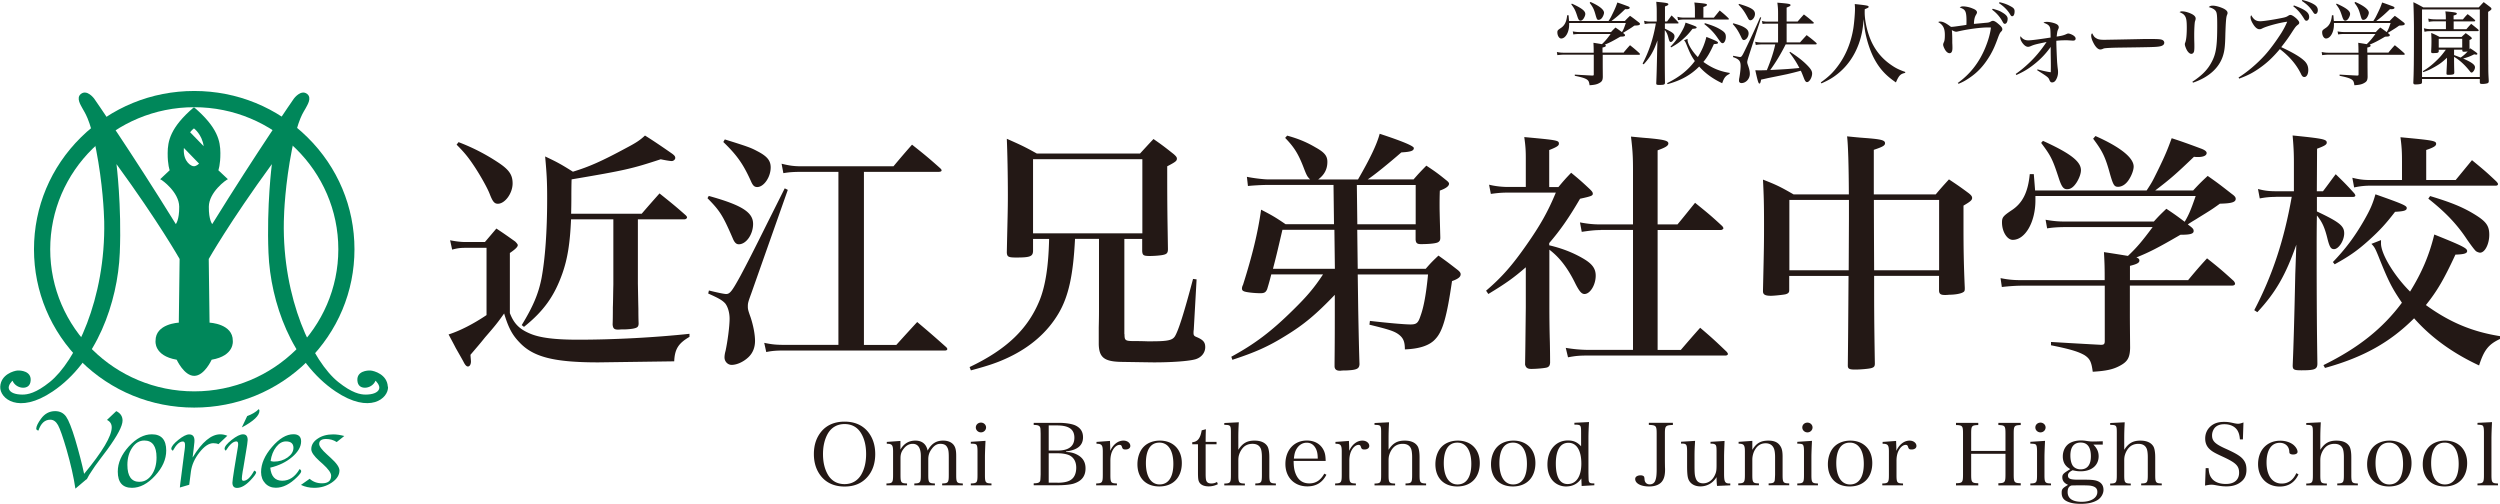
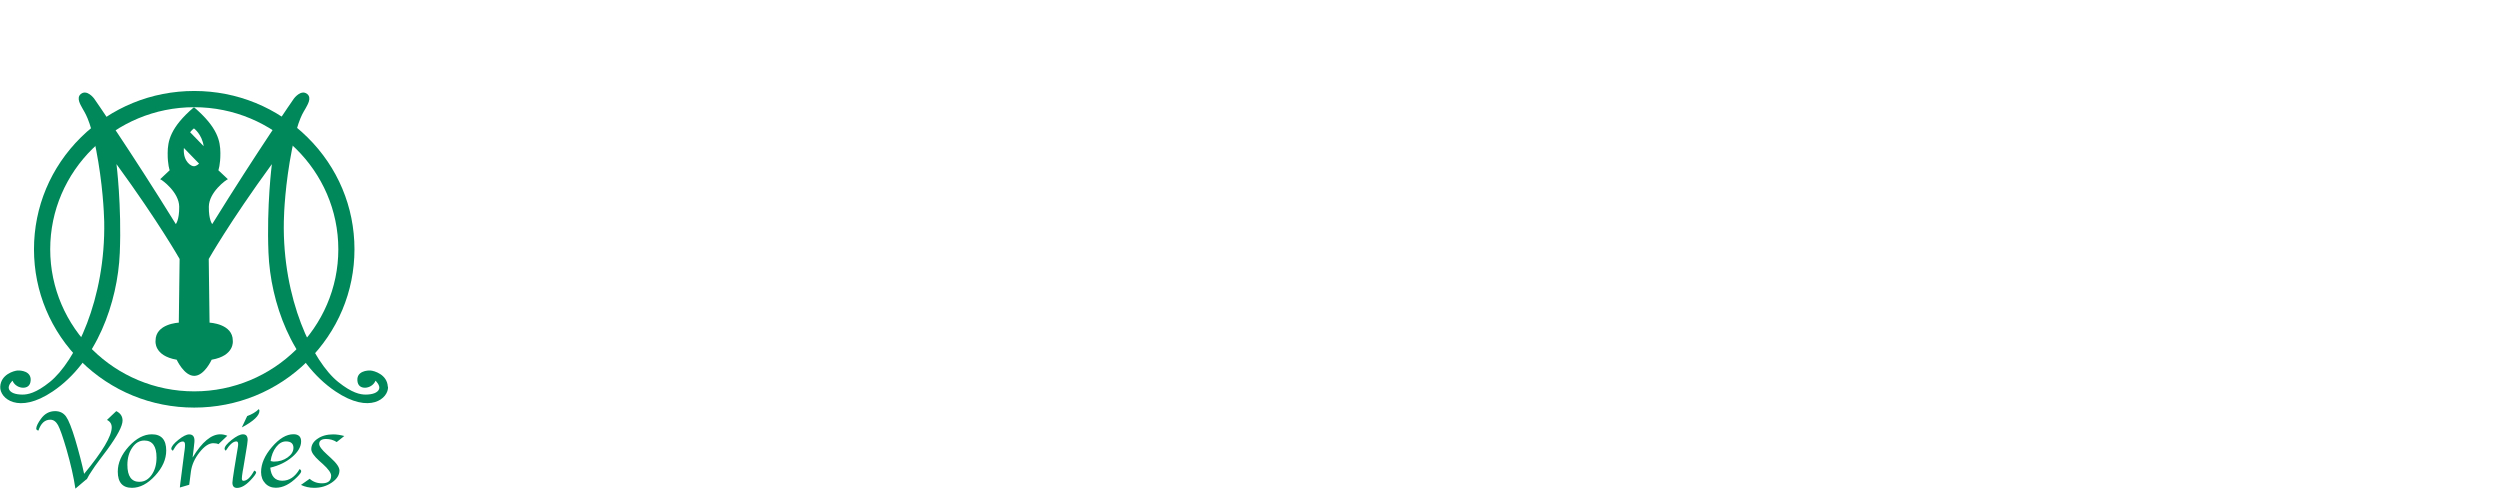
<svg xmlns="http://www.w3.org/2000/svg" id="_レイヤー_2" viewBox="0 0 309.69 62.42">
  <defs>
    <style>.favicon{stroke-width:0;fill:#00875a}</style>
  </defs>
  <g id="moji">
    <path class="favicon" d="M24.06 50.49c-5.3 0-10.28-2.04-14.03-5.74-3.75-3.71-5.82-8.63-5.82-13.87s2.07-10.17 5.82-13.87c3.75-3.7 8.73-5.74 14.03-5.74s10.29 2.04 14.03 5.74c3.75 3.7 5.82 8.63 5.82 13.87s-2.07 10.16-5.82 13.87c-3.75 3.7-8.73 5.74-14.03 5.74zm0-37.21c-9.84 0-17.84 7.89-17.84 17.6s8.01 17.6 17.84 17.6 17.85-7.89 17.85-17.6-8.01-17.6-17.85-17.6z" />
    <path class="favicon" d="M48.04 47.91c-.07-1.54-1.72-1.98-2.13-2.01-.41-.03-1.71.07-1.64 1.22.04.69.47.91.94.91s1.06-.28 1.31-.87c0 0 .61.57.44 1.04-.18.46-.82.67-1.63.68-.7.01-1.73-.2-3.43-1.56-3.13-2.5-6.93-10.25-6.74-19.89.02-1.12.17-4.67 1.01-8.93.76-3.92 1.46-4.62 1.7-5.1.17-.34.81-1.26.18-1.76-.77-.61-1.64.57-1.64.57s-4.5 6.47-10.12 15.55c0 0-.44-.5-.42-2.16.02-1.78 2.1-3.31 2.36-3.4l-1.18-1.11s.26-.67.25-2.13c-.01-1.46-.31-3.16-3.27-5.68-2.96 2.52-3.25 4.23-3.26 5.68-.01 1.46.25 2.13.25 2.13l-1.18 1.11c.26.09 2.34 1.62 2.36 3.4.02 1.66-.42 2.16-.42 2.16-5.62-9.09-10.12-15.55-10.12-15.55s-.87-1.18-1.64-.57c-.63.5.01 1.42.18 1.76.23.48.93 1.17 1.7 5.1.83 4.26.98 7.81 1.01 8.93.19 9.65-3.62 17.39-6.74 19.89-1.7 1.37-2.73 1.57-3.43 1.56-.82-.01-1.46-.22-1.63-.68-.18-.47.44-1.04.44-1.04.25.6.85.87 1.31.87s.9-.21.94-.91c.07-1.15-1.23-1.25-1.64-1.22-.41.03-2.06.47-2.13 2.01-.07 1.43 2.24 3.45 6.5.58 5.42-3.64 8.06-11.02 8.31-17.17.24-5.85-.41-10.99-.41-10.99 5.25 7.2 7.82 11.75 7.82 11.75l-.1 7.89s-2.9.12-2.88 2.25c0 0-.25 1.85 2.62 2.34 0 0 .91 2 2.17 2s2.16-2 2.16-2c2.87-.49 2.62-2.34 2.62-2.34.02-2.13-2.88-2.25-2.88-2.25l-.1-7.89s2.57-4.55 7.82-11.75c0 0-.66 5.14-.42 10.99.25 6.15 2.89 13.53 8.31 17.17 4.26 2.86 6.57.85 6.5-.58zM24.02 15.9s1 .72 1.21 2.21l-1.68-1.73c.25-.31.47-.47.47-.47zm0 4.69c-.28.04-1.3-.52-1.25-2.05 0-.07 0-.14.01-.21l1.88 1.94c-.26.24-.52.34-.64.32zM10.71 59.37l-1.37 1.16c-.21-1.43-.58-3.05-1.1-4.86-.45-1.54-.8-2.54-1.05-3-.25-.45-.57-.68-.96-.68-.68 0-1.17.45-1.47 1.35-.19-.04-.28-.13-.27-.27.02-.28.21-.68.59-1.2.46-.63 1.04-.94 1.75-.94.58 0 1.04.23 1.36.68.32.46.69 1.4 1.12 2.81.47 1.6.84 3.02 1.11 4.28 2.28-2.76 3.42-4.68 3.42-5.76 0-.42-.2-.73-.59-.92l1.15-1.09c.52.25.78.64.78 1.17 0 .67-.63 1.86-1.88 3.58l-.88 1.17-.64.87-.38.57-.36.55c-.05.08-.15.26-.3.55zm5.64 1.06c-1.17 0-1.76-.67-1.76-2.01 0-1.08.46-2.12 1.37-3.12.92-1 1.87-1.5 2.85-1.5 1.18 0 1.78.67 1.78 2.01 0 1.08-.46 2.12-1.38 3.12-.92 1-1.87 1.5-2.87 1.5zm.94-.75c.6 0 1.1-.29 1.5-.86.4-.57.6-1.29.6-2.15 0-1.4-.51-2.1-1.51-2.1-.59 0-1.09.29-1.49.87-.4.58-.61 1.29-.61 2.15 0 1.4.5 2.1 1.51 2.1zm6.59-3.04c1.15-1.89 2.29-2.84 3.41-2.84.29 0 .58.06.87.18l-1.1 1.04c-.17-.08-.38-.12-.64-.12-.54 0-1.11.38-1.71 1.14-.6.76-.95 1.55-1.06 2.37l-.21 1.64-1.16.34.02-.2.05-.44.06-.44.41-3.21.05-.35c.04-.26.05-.48.05-.65 0-.28-.09-.41-.27-.41-.42 0-.83.39-1.24 1.15-.13-.09-.19-.17-.19-.26.02-.28.31-.64.87-1.09.56-.45 1.01-.68 1.34-.68.44 0 .66.25.66.76 0 .12-.01.28-.04.49l-.05.47-.07.57-.07.55zm7.64 1.66c.14.07.21.14.21.21 0 .16-.23.48-.68.96-.61.65-1.17.97-1.69.97-.38 0-.57-.22-.57-.65 0-.18.08-.75.23-1.7l.3-1.83.08-.47.06-.37c.03-.16.04-.29.04-.4 0-.23-.07-.34-.22-.34-.4 0-.84.39-1.31 1.15-.1-.07-.15-.15-.15-.23 0-.28.29-.64.88-1.11.59-.46 1.05-.69 1.4-.69.39 0 .58.23.58.7 0 .09-.02.28-.06.55l-.07.45s-.03.22-.09.55l-.32 1.93-.08.43c-.07.43-.1.71-.1.86 0 .19.06.29.19.29.44 0 .88-.42 1.34-1.26zm-1.56-5.36l.66-1.4c.58-.21 1.06-.49 1.44-.86.05.06.08.13.08.2 0 .6-.72 1.29-2.17 2.06zm7.16 5.17c.13.08.19.17.19.27 0 .14-.17.38-.5.71-.89.89-1.77 1.33-2.64 1.33-.53 0-.97-.18-1.31-.54-.34-.36-.52-.83-.52-1.4 0-1.03.45-2.06 1.35-3.11.9-1.05 1.79-1.58 2.66-1.58.63 0 .95.3.95.88 0 .66-.37 1.31-1.11 1.94-.74.63-1.65 1.07-2.71 1.32.1 1.08.6 1.62 1.48 1.62s1.59-.48 2.15-1.44zm-3.6-1c.15.04.29.07.41.07.65 0 1.21-.17 1.69-.51.48-.34.73-.74.73-1.2 0-.52-.31-.79-.93-.79-.45 0-.85.23-1.21.69-.36.46-.59 1.04-.69 1.74zm3.76 2.96l1.08-.76c.41.37.92.56 1.53.56.75 0 1.13-.31 1.13-.94 0-.35-.35-.83-1.03-1.45l-.45-.4c-.65-.59-.98-1.07-.98-1.43 0-.52.26-.96.79-1.31.52-.36 1.17-.53 1.93-.53.42 0 .87.07 1.37.2l-.94.75c-.4-.26-.84-.38-1.32-.38-.57 0-.85.21-.85.61 0 .29.32.72.95 1.29l.48.44c.72.65 1.08 1.17 1.08 1.56 0 .57-.32 1.07-.95 1.5-.63.43-1.35.65-2.18.65-.58 0-1.13-.12-1.64-.36z" />
-     <path d="M201.09 6.55c.35-.41.45-.54.83-.95.52.41.68.55 1.17.99.03.04.06.09.06.11 0 .06-.04.09-.14.09h-4.47v1.27c0 .17 0 .25.01 1.46-.01.42-.11.6-.46.78-.29.16-.59.22-1.18.26-.06-.44-.12-.57-.36-.73-.27-.16-.64-.27-1.47-.44v-.15c.19.01.92.06 2.17.12h.04c.11 0 .14-.04.14-.17V6.77h-3.65c-.23 0-.55.02-.86.06l-.06-.39c.32.07.57.09.89.09h3.67v-.15c0-.5-.01-.67-.03-1.08q.52.08 1.05.17c.38-.36.6-.61 1.08-1.26h-3.85c-.28 0-.57.02-.77.06l-.07-.38c.31.06.56.08.81.08h3.93c.23-.26.3-.32.55-.56.39.26.49.34.8.57.18-.3.26-.48.48-1.13h-7.02v.19c0 .95-.45 1.73-.99 1.73-.25 0-.47-.36-.47-.76 0-.22.04-.28.4-.52.49-.31.74-.79.81-1.6h.18q.04.56.06.71h4.89c.23-.36.25-.38.48-.86.35-.7.46-.99.61-1.43q.49.16 1.26.45c.19.07.27.13.27.2 0 .11-.14.18-.38.18-.04 0-.1 0-.18-.01-.79.76-1.05.98-1.7 1.47h1.66c.27-.29.36-.38.64-.64.48.33.61.45 1.06.79.12.09.17.15.17.21 0 .15-.18.2-.69.21-.36.26-.41.29-.96.63-.13.09-.21.12-.45.28.01.01.02.01.02.02.2.15.23.19.23.27 0 .12-.15.17-.58.17-.96.56-1.37.77-1.93.99.1.03.13.08.13.13 0 .1-.1.16-.41.23v.63h2.56zm-6.37-6.1c1.21.55 1.66.9 1.66 1.28 0 .15-.07.33-.18.52-.13.21-.27.31-.42.31s-.23-.1-.35-.42c-.29-.89-.36-1.03-.79-1.61l.08-.09zm2.3-.21c1.08.48 1.68.95 1.68 1.34 0 .13-.08.37-.2.56-.12.2-.3.32-.48.32-.17 0-.21-.08-.35-.54-.21-.78-.34-1.03-.75-1.57l.1-.11zm7.43 2.67c-.28 0-.47.02-.71.07l-.08-.41c.29.08.5.1.79.1h.78V1.43c0-.41-.01-.68-.06-1.21 1.32.13 1.5.17 1.5.31 0 .09-.09.15-.42.27v1.86h.26c.2-.26.38-.51.56-.75.37.36.48.47.82.84.02.03.04.07.04.1s-.04.06-.09.06h-1.6v.64c.99.47 1.19.64 1.19.96s-.25.69-.45.69c-.13 0-.19-.09-.28-.42-.12-.51-.23-.76-.47-1.05-.01.51-.01 1.18-.01 1.4 0 2.55.01 3.72.03 5.09 0 .26-.11.3-.7.3-.32 0-.38-.03-.38-.21q.06-1.28.11-4l.04-1.3c-.47 1.34-.92 2.11-1.71 2.96l-.13-.09c.79-1.52 1.31-3.06 1.64-4.97h-.68zm4.6 1.9v.15c0 .46.57 1.41 1.27 2.11.51-.83.84-1.59 1.06-2.5 1.25.5 1.44.6 1.44.73 0 .1-.12.15-.51.16-.51 1.11-.8 1.6-1.3 2.21 1.05.76 2.04 1.17 3.25 1.36v.12c-.5.23-.7.49-.92 1.16-1.15-.54-2.11-1.23-2.85-2.07-1.05 1.05-2.22 1.71-3.91 2.18l-.07-.12c1.52-.75 2.59-1.6 3.44-2.74-.45-.66-.59-.94-1.04-2.05-.13-.32-.17-.39-.3-.52l.42-.17zm-2.11.96c.56-.58.96-1.12 1.36-1.82.27-.47.38-.71.5-1.15 1.24.44 1.37.5 1.37.6 0 .11-.13.15-.51.17-.4.52-.67.82-1.15 1.25-.52.47-.87.7-1.5 1.05l-.08-.1zm5.38-3.6l.71-.87c.49.4.64.52 1.07.94.04.06.07.08.07.11 0 .04-.04.07-.1.07h-5.49c-.23 0-.46.02-.71.08l-.08-.42c.31.08.51.1.79.1h1.38v-.79c0-.45-.01-.65-.07-1.08 1.43.13 1.56.16 1.56.29 0 .09-.1.16-.44.27v1.32h1.29zm-1.12.7c.89.27 1.4.47 1.9.77.56.34.69.52.69.93s-.19.78-.4.78c-.04 0-.13-.03-.18-.07q-.09-.08-.38-.49c-.45-.68-.95-1.21-1.71-1.81l.08-.11zm3.5.01c.78.22 1.06.33 1.34.49.41.23.57.46.57.77 0 .4-.3.82-.59.82-.11 0-.19-.07-.28-.26-.4-.86-.64-1.22-1.09-1.72l.06-.1zm.01 4.03c.38.08.75.15.84.15.17 0 .25-.1.58-.78.75-1.54 1.52-3.2 1.91-4.14l.13.03-1.57 4.86c-.1.32-.16.55-.16.66 0 .1.02.19.1.42.17.48.22.75.22 1.05 0 .6-.48 1.13-1.03 1.13-.19 0-.31-.11-.31-.28 0-.1.01-.23.04-.37.09-.48.16-1.09.16-1.46 0-.63-.19-.85-.94-1.11l.02-.16zm.71-6.43c1.54.46 1.98.74 1.98 1.25 0 .38-.29.78-.56.78-.12 0-.21-.07-.3-.25-.42-.8-.68-1.17-1.18-1.68l.07-.11zm7.56 4.77c.36-.4.47-.52.82-.9.52.39.68.51 1.17.94.06.07.08.1.08.13 0 .04-.06.08-.12.08h-3.73c-.59 1.18-1.23 2.24-1.91 3.17q2.37-.11 3.61-.25c-.35-.68-.66-1.16-1.23-1.92l.08-.08c1.02.67 1.57 1.11 2.08 1.62.48.48.65.76.65 1.06 0 .49-.34 1.07-.63 1.07-.14 0-.25-.12-.4-.52-.22-.56-.26-.66-.37-.89q-.85.23-1.67.42-.41.09-2.39.49-.38.09-.86.19c-.07.38-.11.49-.21.49-.12 0-.21-.29-.51-1.65.29.01.4.01.61.01q.28 0 .82-.02c.49-1.17.87-2.34 1.04-3.19h-1.63c-.28 0-.5.02-.78.07l-.08-.4c.3.07.56.09.86.09h1.98V2.93h-1.33c-.25 0-.39.01-.59.04l-.08-.37c.25.06.47.08.67.08h1.33V1.63c0-.51-.02-.77-.09-1.3 1.45.12 1.63.16 1.63.3 0 .1-.04.13-.48.31v1.73h1.36c.35-.4.45-.52.78-.88.51.39.67.51 1.15.94.06.04.08.09.08.11 0 .04-.06.08-.11.08h-3.26v2.33h1.69zm2.57 4.96c.99-.7 1.57-1.27 2.19-2.13.96-1.32 1.57-2.87 1.85-4.6.1-.65.2-1.82.2-2.4 0-.17-.01-.3-.03-.58 1.56.17 1.72.2 1.72.35 0 .09-.08.13-.48.29-.01.17-.01.27-.01.38 0 1.13.36 2.64.89 3.75.54 1.11 1.3 2.01 2.31 2.72.59.42 1.02.64 1.82.92v.12c-.59.12-.78.32-1.15 1.18-1.26-.86-2.03-1.7-2.7-2.96-.46-.88-.85-2.03-1.08-3.17-.1-.51-.14-.88-.21-1.71-.12 1.35-.27 2.09-.6 3.03-.55 1.53-1.44 2.8-2.63 3.75-.6.48-1.09.77-2.01 1.18l-.07-.12zm17.01.04c1.51-1.09 2.62-2.52 3.37-4.34.38-.93.6-1.71.7-2.5-.2-.01-.21-.01-.36-.01-.95 0-2.52.21-3.75.5a.89.89 0 01-.19.03c-.13 0-.28-.06-.55-.2q.04.13.06 1.06c0 .36 0 .61.01.68.01.23.01.4.01.48 0 .42-.12.64-.36.64-.21 0-.45-.2-.62-.55-.09-.16-.17-.39-.17-.49s.01-.15.1-.35c.08-.16.11-.46.11-.87 0-.83-.22-1.25-.83-1.6.1-.04.15-.06.23-.06.36 0 .71.17 1.36.66q.22 0 .83-.09c.58-.08.73-.1 1.08-.16.01-.13.01-.32.01-.57 0-.59-.06-.96-.17-1.14-.11-.19-.22-.27-.67-.45.16-.1.25-.13.4-.13.33 0 .84.1 1.19.26.37.13.55.3.55.48 0 .08-.02.13-.1.27-.18.29-.26.59-.28 1.16.52-.04.99-.09 1.41-.13.44-.03.51-.06.71-.18a.55.55 0 01.23-.07c.17 0 .38.12.71.41.35.3.46.46.46.63 0 .12-.03.18-.16.31-.12.12-.19.26-.34.64-.4 1.11-.63 1.61-.99 2.24-.75 1.27-1.52 2.12-2.59 2.84-.51.35-.87.54-1.35.73l-.09-.13zm4.29-9.17c.73.22.84.26 1.16.45.47.27.69.51.69.79 0 .35-.14.63-.34.63-.12 0-.17-.04-.32-.32a4.42 4.42 0 00-1.27-1.43l.08-.11zm.85-.81c.61.15.97.28 1.46.56.3.17.4.31.4.57 0 .37-.12.61-.29.61-.11 0-.15-.03-.31-.3-.29-.48-.79-.97-1.34-1.32l.08-.12zm2.04 8.86c.5-.35.93-.69 1.56-1.28.77-.71 1.52-1.6 2.22-2.65-1.37.29-1.52.32-2.02.54-.09.03-.18.06-.27.06-.25 0-.51-.2-.75-.55-.15-.23-.22-.44-.22-.59 0-.04.01-.09.04-.18.23.36.56.52.95.52.32 0 1.16-.1 2.77-.35-.01-.7-.02-1-.06-1.17-.07-.31-.3-.5-.82-.66.13-.1.19-.11.46-.11.3 0 .79.11 1.06.23.27.12.37.26.37.45 0 .07-.01.11-.1.3-.08.19-.09.27-.16.84.52-.07.86-.15 1.14-.28.18-.08.23-.1.31-.1.11 0 .39.1.57.21.22.13.33.28.33.42 0 .16-.11.25-.3.25-.03 0-.09 0-.55-.03-.09-.01-.19-.01-.38-.01-.46 0-.66.01-1.16.06v.2c0 .39.07 2.02.1 2.48.03.32.03.4.1.96.01.11.01.2.01.28 0 .32-.1.67-.27.94-.11.19-.28.3-.46.3-.17 0-.25-.08-.36-.36-.11-.27-.28-.39-1.49-1.15l.03-.11c.56.16 1.14.29 1.65.36.01-.52.01-.55.01-.79 0-.21 0-.52-.01-.98-.01-.64-.01-.8-.01-1.37-.71 1-1.53 1.81-2.58 2.55-.5.35-.89.57-1.67.93l-.08-.13zm9.84-4.46c.26.2.5.26 1.11.26.09 0 2.31-.04 4.56-.09.32-.01.68-.01 1.04-.01 1.19 0 1.47.03 1.66.17.09.07.15.17.15.28 0 .25-.19.4-.58.47-.44.08-.76.09-5.14.15-.65.01-1.3.04-1.57.07-.17.02-.18.02-.41.12-.06.02-.17.04-.22.04-.26 0-.54-.25-.79-.7-.22-.4-.34-.74-.34-.99 0-.17.02-.23.12-.32.19.36.26.45.42.57zm10.8-3.26c.32 0 .86.17 1.23.38.25.15.38.32.38.5 0 .08-.01.15-.09.38-.04.18-.09.89-.09 1.65 0 .18 0 .44.01.84.01.26.01.42.01.61 0 .26-.01.41-.03.55-.04.21-.17.35-.35.35s-.38-.17-.55-.46c-.13-.25-.25-.56-.25-.73 0-.08.01-.11.07-.27.11-.32.17-.95.17-1.79s-.06-1.16-.21-1.41c-.14-.23-.27-.32-.69-.51.16-.09.2-.1.39-.1zm1.21 8.71c1.15-.75 1.87-1.47 2.36-2.4.57-1.04.71-2 .71-4.54 0-1.24-.03-1.6-.19-1.82-.14-.21-.44-.37-.86-.48.17-.15.28-.18.52-.18.35 0 .96.18 1.37.39.3.17.44.32.44.51 0 .09 0 .1-.08.29-.1.28-.14.86-.19 2.28-.03 1.57-.1 2.13-.31 2.78-.49 1.5-1.78 2.64-3.7 3.29l-.08-.12zm5.71-.52c1.05-.65 2.28-1.69 3.21-2.71.67-.73 1.45-1.8 2.09-2.8.32-.52.51-.89.73-1.4-.82.09-2.46.52-3.05.81-.21.11-.26.12-.39.12-.27 0-.55-.23-.83-.71-.18-.3-.27-.56-.27-.77 0-.09.01-.15.08-.26.32.56.6.75 1.13.75.35 0 1.49-.17 2.39-.35.7-.13.82-.17 1.07-.33.12-.08.18-.1.28-.1.16 0 .44.18.74.45.22.22.34.38.34.51 0 .1-.04.17-.17.26-.23.18-.28.23-.65.79-.51.8-.75 1.13-1.41 1.98 1.51.7 2.4 1.24 2.9 1.73.31.32.45.66.45 1.11 0 .5-.2.86-.49.86-.17 0-.29-.11-.42-.4-.57-1.16-1.43-2.16-2.61-3.06-.94 1.11-1.67 1.78-2.68 2.47-.77.52-1.3.79-2.36 1.19l-.07-.13zm6.86-8.93c1.42.52 1.89.88 1.89 1.44 0 .26-.16.46-.34.46-.11 0-.19-.07-.29-.25-.44-.71-.76-1.08-1.34-1.54l.08-.11zm1.05-.67c.61.15 1.06.31 1.45.55.31.19.46.41.46.71 0 .27-.13.47-.31.47-.09 0-.16-.06-.26-.21-.38-.6-.73-.96-1.41-1.41l.07-.11zm10.62 6.55c.35-.41.45-.54.83-.95.52.41.68.55 1.17.99.03.04.06.09.06.11 0 .06-.04.09-.14.09h-4.47v1.27c0 .17 0 .25.01 1.46-.01.42-.11.6-.46.78-.29.16-.59.22-1.18.26-.06-.44-.12-.57-.36-.73-.27-.16-.64-.27-1.47-.44v-.15c.19.01.92.06 2.17.12h.04c.11 0 .14-.04.14-.17V6.77h-3.65c-.23 0-.55.02-.86.06l-.06-.39c.32.07.57.09.89.09h3.67v-.15c0-.5-.01-.67-.03-1.08q.52.08 1.05.17c.38-.36.6-.61 1.08-1.26h-3.85c-.28 0-.57.02-.77.06l-.07-.38c.31.06.56.08.81.08h3.93c.23-.26.3-.32.55-.56.39.26.49.34.8.57.18-.3.26-.48.48-1.13h-7.02v.19c0 .95-.45 1.73-.99 1.73-.25 0-.47-.36-.47-.76 0-.22.04-.28.4-.52.49-.31.74-.79.81-1.6h.18q.04.56.06.71H294c.23-.36.25-.38.48-.86.35-.7.46-.99.61-1.43q.49.16 1.26.45c.19.07.27.13.27.2 0 .11-.14.18-.38.18-.04 0-.1 0-.18-.01-.79.76-1.05.98-1.7 1.47h1.66c.27-.29.36-.38.64-.64.48.33.61.45 1.06.79.12.09.17.15.17.21 0 .15-.18.2-.69.21-.36.26-.41.29-.96.63-.13.09-.21.12-.45.28.01.01.02.01.02.02.2.15.23.19.23.27 0 .12-.15.17-.58.17-.96.56-1.37.77-1.93.99.1.03.13.08.13.13 0 .1-.1.16-.41.23v.63h2.56zm-6.37-6.1c1.21.55 1.66.9 1.66 1.28 0 .15-.07.33-.18.52-.13.21-.27.31-.42.31s-.23-.1-.35-.42c-.29-.89-.36-1.03-.79-1.61l.08-.09zm2.3-.21c1.08.48 1.68.95 1.68 1.34 0 .13-.08.37-.2.56-.12.2-.3.32-.48.32-.17 0-.21-.08-.35-.54-.21-.78-.34-1.03-.75-1.57l.1-.11zm8.27 9.94c-.01.13-.06.2-.18.22-.13.03-.36.06-.59.06s-.29-.03-.31-.21c.06-1.22.08-2.62.08-6.67 0-.86-.03-2.34-.07-3.31.54.26.69.35 1.24.65h6.85c.27-.29.35-.38.62-.66.38.29.49.37.84.64.09.09.12.13.12.2 0 .09-.07.15-.41.37V4c0 .13.01 3.69.02 4.05 0 1.01.01 1.08.06 1.99-.01.16-.04.22-.15.27-.09.04-.38.09-.61.09-.27 0-.33-.03-.35-.19v-.42h-7.16v.39zm0-.64h7.16V1.17h-7.16v8.37zm5.94-3.57q.36.22.77.52c.1.09.15.13.15.19 0 .04-.06.09-.12.09-.03 0-.12-.01-.28-.04-.5.25-.79.37-1.37.52 1.09.48 1.47.77 1.47 1.09 0 .28-.25.65-.42.65-.07 0-.11-.03-.19-.13-.59-.77-1.3-1.43-1.98-1.82v.47c0 .13.01 1.06.03 1.45-.01.16-.03.2-.13.25-.08.03-.31.06-.54.06-.27 0-.3-.02-.3-.2.02-.56.06-1.17.06-1.36v-.56c-.57.54-.89.78-1.49 1.12-.58.33-.89.48-1.44.66l-.07-.11c.71-.42 1.22-.83 1.88-1.49.4-.4.59-.65.98-1.17h-.88v.22c-.03.15-.15.19-.51.19-.09.01-.14.01-.17.01h-.03c-.18 0-.22-.04-.23-.18.03-.56.04-.87.04-1.25 0-.33 0-.36-.03-1.07.45.18.58.25 1.03.49h2.74c.21-.21.29-.27.5-.47.29.2.37.26.64.47.08.08.12.13.12.17 0 .08-.09.13-.29.21v.61c0 .19 0 .28.01.54l.07-.12zm-.88-3.56c.25-.3.32-.39.59-.66.39.29.51.38.87.7.04.04.07.08.07.11 0 .06-.07.09-.15.09h-2.52v.97h1.57c.26-.3.34-.39.6-.67.38.3.49.39.85.69.06.07.08.1.08.13 0 .06-.07.09-.16.09h-5.69c-.46 0-.49 0-.86.08l-.08-.44c.35.09.55.11.94.11h1.79v-.97h-1.26c-.37 0-.63.02-.86.07l-.07-.41c.32.08.58.1.99.1h1.19v-.13c0-.37-.01-.5-.06-.86.76.06 1.25.12 1.36.19.03.01.06.06.06.09 0 .1-.09.15-.4.23v.48h1.14zM302.1 5.9h2.91V4.81h-2.91V5.9zm1.9.92q.48.18.82.31c.4-.28.57-.44.87-.76-.14.03-.32.04-.47.04-.13 0-.18-.03-.2-.13v-.13H304v.67zM55.74 29.76c.82.16 1.39.22 1.93.22h2.4l1.42-1.67c1.04.69 1.36.92 2.33 1.61.19.19.32.35.32.44 0 .22-.28.5-.98.98v7.45c.5 1.29 1.17 1.99 2.56 2.56 1.2.5 3.03.73 5.9.73 4.48 0 9.59-.28 13.79-.73v.38c-1.36.79-1.83 1.51-1.89 3.03l-9.4.13c-5.49 0-8.08-.66-9.78-2.49-.88-.91-1.36-1.8-1.89-3.57-.73 1.04-1.07 1.48-2.37 2.97-.63.79-.88 1.07-1.8 2.15.03.47.06.73.06.82 0 .38-.16.63-.38.63-.16 0-.32-.16-.5-.5-.09-.19-.47-.85-1.01-1.8-.19-.38-.5-.95-.88-1.67 1.39-.44 3.12-1.33 4.7-2.4V30.7h-2.59c-.6 0-.95.03-1.67.22l-.25-1.14zm1.07-12.15c1.74.66 3.38 1.51 4.86 2.49 1.39.91 1.83 1.55 1.83 2.62 0 1.23-.95 2.52-1.83 2.52-.41 0-.63-.25-.98-1.14-.28-.76-1.1-2.21-1.83-3.34-.79-1.2-1.26-1.8-2.3-2.84l.25-.32zm22.21 17.58q.03 1.74.06 3.09 0 1.07.03 1.77c0 .25-.06.38-.16.47-.19.16-.73.25-1.45.28-.28 0-.57 0-.82.03h-.13c-.47 0-.63-.16-.66-.66q.03-.54.03-2.11c.03-.66.03-1.58.06-2.81v-8.08h-5.24c-.13 3.03-.44 4.89-1.07 6.69-.98 2.78-2.3 4.67-4.76 6.63l-.28-.22c1.39-2.27 2.08-3.88 2.46-5.84.44-2.4.69-5.74.69-9.81 0-1.89-.03-2.87-.25-5.24 1.55.73 1.99.98 3.44 1.89 1.96-.6 3.5-1.26 6.66-2.97 1.2-.63 1.67-.95 2.27-1.51q1.23.76 3.31 2.21c.35.25.44.38.44.57s-.22.38-.44.38c-.19 0-.76-.09-1.36-.22-3.57 1.17-4.35 1.36-11.04 2.49q-.03.79-.03 2.18 0 1.14-.03 2.08h8.74c.95-1.1 1.26-1.45 2.21-2.52 1.42 1.14 1.86 1.48 3.25 2.71.09.09.16.19.16.25 0 .13-.16.25-.32.25h-5.77v8.01zm8.78-10.92c4.1 1.14 5.49 2.02 5.49 3.47 0 1.29-.85 2.52-1.77 2.52-.32 0-.54-.22-.76-.76-1.23-2.84-1.58-3.38-3.12-4.95l.16-.28zm0 11.71c1.01.25 1.89.44 2.15.44.47 0 .73-.35 1.77-2.24.79-1.48 1.67-3.19 3.34-6.56q1.33-2.65 2.15-4.29l.38.19-4.54 12.87c-.38 1.04-.41 1.17-.41 1.58 0 .32.03.47.35 1.36.32.98.54 2.08.54 2.9s-.28 1.51-.82 2.02c-.6.57-1.42.95-2.08.95-.47 0-.88-.41-.88-.92 0-.19.03-.47.13-.82.25-1.17.5-3.03.5-3.98 0-.76-.22-1.48-.54-1.89-.35-.38-.76-.63-2.11-1.23l.09-.38zm1.99-18.71c2.81.88 3.19 1.01 4.01 1.45 1.23.63 1.67 1.17 1.67 2.02 0 1.2-.85 2.43-1.67 2.43-.35 0-.54-.19-.76-.69-.92-2.05-1.67-3.19-3.44-4.89l.19-.32zm17.2 25.46h4.04q1.33-1.48 2.59-2.84c1.58 1.33 2.05 1.74 3.6 3.12.09.09.13.19.13.22 0 .13-.13.19-.28.19H97.22c-.95 0-1.55.03-2.3.19l-.25-1.14c.92.19 1.42.25 2.56.25h6.63V21.29h-4.58c-.88 0-1.48.03-2.24.16l-.22-1.17c1.01.25 1.55.32 2.56.32h11.3c1.01-1.2 1.33-1.58 2.3-2.68 1.55 1.23 2.02 1.61 3.5 2.93.13.13.16.19.16.25 0 .13-.13.19-.44.19h-9.18v21.43zm32.31-1.33c0 .79.09.85 1.26.85.09 0 .73 0 1.58.03h.44c2.11 0 2.65-.13 2.97-.63.44-.73 1.14-2.93 2.24-7.1l.44.06-.35 6.22c-.03.19-.03.32-.03.41 0 .28.06.38.35.5.85.35 1.1.66 1.1 1.26 0 .69-.47 1.29-1.23 1.51-.79.22-2.78.38-5.14.38q-.25 0-3.98-.06c-2.15-.03-2.81-.54-2.84-2.21v-2.05c.03-1.2.03-2.02.03-2.27v-8.71h-2.97c-.22 4.45-.79 7.13-2.05 9.25-1.36 2.3-3.44 4.13-6.18 5.43-1.33.63-2.43 1.01-4.67 1.61l-.16-.41c4.58-2.18 7.26-4.73 8.71-8.36.69-1.77 1.07-4.17 1.14-7.51h-1.99v1.51c-.03.66-.38.79-2.08.79-.98 0-1.14-.09-1.17-.63.09-4.35.13-5.21.13-7.04 0-2.65-.06-5.36-.13-7.04 1.64.73 2.15.95 3.72 1.83h12.78c.73-.79.95-1.04 1.67-1.8 1.14.79 1.45 1.04 2.49 1.86.32.28.41.41.41.57 0 .28-.16.41-1.2.95 0 5.74.03 6.09.09 10.26 0 .44-.13.6-.5.69-.28.09-1.17.16-1.74.16-.79 0-.91-.09-.95-.6V29.6h-2.21v11.8zm-11.33-12.5h13.54v-9.18h-13.54v9.18zm40.26-6.68c1.48-2.56 2.34-4.35 2.68-5.65q4.23 1.39 4.23 1.77c0 .35-.38.47-1.55.54-1.48 1.29-3.34 2.81-4.16 3.34h5.68c.66-.76.88-.98 1.58-1.7 1.1.73 1.45.98 2.46 1.8.25.19.35.32.35.44 0 .28-.35.57-1.14.85-.03.79-.03 1.42-.03 1.8 0 .44 0 .69.09 4.01 0 .32-.06.44-.25.57-.22.16-1.1.25-2.15.25-.47 0-.63-.13-.66-.57v-1.2h-7.23l.06 4.83h8.42c.63-.73.85-.95 1.58-1.64 1.07.76 1.39 1.01 2.37 1.77.28.22.38.38.38.54 0 .32-.28.57-1.07.85-.63 4.35-1.14 6.18-2.02 7.13-.69.82-1.96 1.26-3.82 1.33 0-1.01-.22-1.45-.82-1.89-.54-.38-1.23-.6-3.57-1.17l.06-.47c2.15.25 4.29.44 5.02.44s.95-.16 1.23-1.01c.44-1.17.73-2.9.95-5.18h-8.71l.06 4.32q.09 4.89.16 6.78c-.03.6-.35.73-1.67.79-.25 0-.47 0-.66.03h-.13c-.41 0-.63-.19-.63-.57v-.16c0-.47.03-2.46.03-5.96v-2.71c-2.3 2.4-3.79 3.66-6.06 5.05-2.18 1.36-3.82 2.08-6.63 3l-.13-.38c2.9-1.58 4.95-3.12 7.67-5.81 1.67-1.64 2.59-2.71 3.69-4.39h-6.41c-.19.73-.25.98-.51 1.83-.16.38-.35.5-.82.5-.82 0-1.89-.13-2.08-.25-.16-.06-.22-.19-.22-.32s.03-.28.13-.47c1.17-3.69 1.86-6.56 2.24-9.31 1.33.69 1.74.92 3.03 1.8h6l-.06-4.86h-8.33c-.51 0-1.67.06-2.27.13l-.13-1.14c.73.16 2.08.32 2.56.32h5.27c-.35-.35-.41-.44-.82-1.51-.66-1.7-1.17-2.49-2.27-3.63l.25-.28c1.39.38 2.43.82 3.5 1.45 1.14.63 1.48 1.07 1.48 1.8 0 .92-.38 1.61-1.14 2.18h4.92zm-2.93 6.25h-6.44c-.72 3.09-.76 3.25-1.17 4.83h7.67l-.06-4.83zm2.84-.69h7.23v-4.86h-7.29l.06 4.86zm23.79 2.61c1.48.35 2.81.85 4.04 1.55 1.23.69 1.7 1.29 1.7 2.21 0 1.14-.69 2.27-1.39 2.27-.35 0-.63-.32-1.1-1.23-.95-1.96-1.96-3.28-3.25-4.26v6.94q0 2.43.06 4.48.03 1.39.03 2.59c-.03.35-.13.47-.35.57-.22.09-1.29.19-1.99.19-.44 0-.66-.13-.76-.54.03-1.64.03-1.74.09-7.1v-4.95c-1.48 1.29-2.46 1.99-4.64 3.31l-.28-.41c1.96-1.67 3.25-3.16 4.95-5.59 1.77-2.52 2.71-4.2 3.69-6.56h-5.9c-.73 0-1.17.03-2.15.16l-.22-1.14c.76.19 1.61.28 2.37.28h2.18v-3.53c0-.98-.03-1.51-.19-2.65 4.13.38 4.29.41 4.29.82 0 .25-.25.41-1.2.79v4.58h1.14c.66-.79.88-1.04 1.58-1.77 1.07.88 1.39 1.17 2.33 2.05.25.25.35.38.35.54 0 .25-.16.32-1.58.63-1.36 2.33-2.43 3.88-3.82 5.49v.28zm6.34-1.89c-.69 0-1.23.06-2.33.22l-.22-1.17c1.04.19 1.7.25 2.59.25h3.98v-6.78c0-1.67-.06-2.52-.25-4.1.95.09 1.64.16 2.11.19 2.02.19 2.52.32 2.52.66 0 .28-.35.5-1.33.85v9.18h2.46c.95-1.14 1.23-1.51 2.18-2.68 1.48 1.2 1.96 1.58 3.38 2.9.06.09.13.19.13.25 0 .09-.16.22-.32.22h-7.83v14.86h2.87c1.01-1.17 1.33-1.55 2.4-2.75 1.45 1.23 1.89 1.64 3.31 3 .06.09.13.19.13.25 0 .09-.13.19-.28.19h-16.88c-1.2 0-1.64.03-2.65.22l-.28-1.17c.95.16 1.89.25 2.93.25h5.4V28.48h-4.01zm33.89 5.67c0 4.04 0 5.33.09 10.85 0 .35-.09.47-.41.57-.25.09-1.36.19-2.02.19-.73 0-.92-.09-.92-.5v-.09c.03-2.46.06-6.15.09-11.01h-7.35v1.8c0 .25-.13.38-.44.47-.22.06-1.39.19-1.83.19-.73 0-.98-.16-.98-.57v-.09c.13-5.59.13-5.9.13-8.3s-.03-3.47-.13-5.43c1.7.66 2.21.92 3.79 1.83h6.85q-.03-5.55-.22-7.19c.88.09 1.61.16 2.05.19 2.18.16 2.65.28 2.65.66 0 .28-.25.44-1.39.82v5.52h7.67c.69-.82.92-1.07 1.64-1.86 1.1.73 1.42.95 2.43 1.7.32.25.44.41.44.6 0 .28-.25.47-1.07.95v2.62c0 2.65.03 4.61.16 7.57v.06c0 .28-.03.38-.19.47-.28.19-1.01.32-1.74.32-.25.03-.41.03-.44.03h-.13c-.5 0-.69-.16-.69-.57v-1.8h-8.05zm-3.12-7.1v-2.3h-7.38v8.71h7.35l.03-6.41zm11.17-2.3h-8.08q0 2.46.03 8.71h8.05v-8.71zm30.86 9.91c.98-1.17 1.26-1.51 2.33-2.68 1.48 1.17 1.92 1.55 3.31 2.81.1.13.16.25.16.32 0 .16-.13.25-.41.25h-12.62v3.6c0 .47 0 .69.03 4.13-.03 1.2-.32 1.7-1.29 2.21-.82.44-1.67.63-3.34.73-.16-1.23-.35-1.61-1.01-2.05-.76-.44-1.8-.76-4.16-1.23v-.41c.54.03 2.59.16 6.12.35h.13c.32 0 .41-.13.41-.47v-6.85h-10.32c-.66 0-1.55.06-2.43.16l-.16-1.1c.92.19 1.61.25 2.52.25h10.38v-.41c0-1.42-.03-1.89-.09-3.06q1.48.22 2.97.47c1.07-1.01 1.7-1.74 3.06-3.57h-10.89c-.79 0-1.61.06-2.18.16l-.19-1.07c.88.16 1.58.22 2.3.22h11.11c.66-.73.85-.91 1.55-1.58 1.1.73 1.39.95 2.27 1.61.5-.85.73-1.36 1.36-3.19h-19.85v.54c0 2.68-1.26 4.89-2.81 4.89-.69 0-1.33-1.01-1.33-2.15 0-.63.13-.79 1.14-1.48 1.39-.88 2.08-2.24 2.3-4.51h.5q.13 1.58.16 2.02h13.82c.66-1.01.69-1.07 1.36-2.43.98-1.99 1.29-2.81 1.74-4.04q1.39.44 3.57 1.26c.54.19.76.38.76.57 0 .32-.41.5-1.07.5-.13 0-.28 0-.5-.03-2.24 2.15-2.97 2.78-4.8 4.17h4.7c.76-.82 1.01-1.07 1.8-1.8 1.36.95 1.74 1.26 3 2.24.35.25.47.41.47.6 0 .41-.5.57-1.96.6-1.01.73-1.17.82-2.71 1.77-.38.25-.6.35-1.26.79.03.03.06.03.06.06.57.41.66.54.66.76 0 .35-.41.47-1.64.47-2.71 1.58-3.88 2.18-5.46 2.81.28.09.38.22.38.38 0 .28-.28.44-1.17.66v1.77h7.23zm-17.99-17.23c3.41 1.55 4.7 2.56 4.7 3.63 0 .41-.19.95-.51 1.48-.38.6-.76.88-1.2.88s-.66-.28-.98-1.2c-.82-2.52-1.01-2.9-2.24-4.54l.22-.25zm6.5-.6c3.06 1.36 4.73 2.68 4.73 3.79 0 .38-.22 1.04-.57 1.58-.35.57-.85.92-1.36.92-.47 0-.6-.22-.98-1.51-.6-2.21-.95-2.9-2.11-4.45l.28-.32zm22.37 7.54c-.79 0-1.33.06-2.02.19l-.22-1.17c.82.22 1.42.28 2.24.28h2.21v-3.5c0-1.17-.03-1.92-.16-3.41 3.72.38 4.23.47 4.23.88 0 .25-.25.41-1.2.76l-.03 5.27h.76c.57-.73 1.07-1.45 1.58-2.11 1.04 1.01 1.36 1.33 2.3 2.37.06.09.13.19.13.28s-.13.16-.25.16h-4.51v1.8c2.81 1.33 3.38 1.8 3.38 2.71s-.69 1.96-1.26 1.96c-.38 0-.54-.25-.79-1.2-.35-1.45-.66-2.15-1.33-2.97-.03 1.45-.03 3.34-.03 3.94 0 7.19.03 10.51.09 14.39 0 .73-.32.85-1.99.85-.92 0-1.07-.09-1.07-.6q.16-3.63.32-11.3l.13-3.66c-1.33 3.79-2.59 5.96-4.83 8.36l-.38-.25c2.24-4.29 3.69-8.65 4.64-14.04h-1.93zm13 5.36v.41c0 1.29 1.61 3.98 3.6 5.96 1.45-2.34 2.37-4.48 3-7.07 3.53 1.42 4.07 1.7 4.07 2.05 0 .28-.35.41-1.45.44-1.45 3.12-2.27 4.51-3.66 6.25 2.97 2.15 5.77 3.31 9.18 3.85v.35c-1.42.66-1.99 1.39-2.59 3.28-3.25-1.51-5.96-3.47-8.05-5.84-2.97 2.97-6.28 4.83-11.04 6.15l-.19-.35c4.29-2.11 7.32-4.51 9.72-7.73-1.26-1.86-1.67-2.65-2.93-5.81-.38-.92-.47-1.1-.85-1.48l1.2-.47zm-5.96 2.71c1.58-1.64 2.71-3.16 3.85-5.14.76-1.33 1.07-2.02 1.42-3.25 3.5 1.23 3.88 1.42 3.88 1.7 0 .32-.38.41-1.45.47-1.14 1.48-1.89 2.3-3.25 3.53-1.48 1.33-2.46 1.99-4.23 2.97l-.22-.28zM304.2 22.3l2.02-2.46c1.39 1.14 1.8 1.48 3.03 2.65.13.16.19.22.19.32 0 .13-.13.19-.28.19h-15.52c-.66 0-1.29.06-2.02.22l-.22-1.2c.88.22 1.45.28 2.24.28h3.91v-2.24c0-1.26-.03-1.83-.19-3.06 4.04.38 4.42.44 4.42.82 0 .25-.28.44-1.23.76v3.72h3.66zm-3.16 1.99c2.52.76 3.94 1.33 5.36 2.18 1.58.95 1.96 1.48 1.96 2.62s-.54 2.21-1.14 2.21c-.13 0-.38-.09-.51-.19q-.25-.22-1.07-1.39c-1.26-1.92-2.68-3.41-4.83-5.11l.22-.32zM101.75 53.45c.67-.8 1.65-1.22 2.87-1.22s2.18.41 2.87 1.22c.62.75.93 1.68.93 2.8s-.31 2.06-.93 2.79c-.7.82-1.64 1.23-2.87 1.23s-2.2-.43-2.87-1.23c-.62-.75-.93-1.68-.93-2.79s.3-2.04.93-2.8zm.81 5.36c.45.76 1.16 1.16 2.06 1.16s1.61-.41 2.06-1.16c.4-.69.61-1.53.61-2.56s-.2-1.87-.61-2.56c-.45-.77-1.16-1.16-2.06-1.16s-1.61.41-2.06 1.16c-.4.7-.61 1.55-.61 2.56s.2 1.85.61 2.56zm8.96-3.08c.42-.76 1.05-1.15 1.87-1.15s1.36.43 1.52 1.24c.47-.86 1.06-1.24 1.92-1.24.55 0 .99.17 1.27.49.25.3.35.68.35 1.41v2.31c0 .99.06 1.08.82 1.1v.23h-2.56v-.23c.76-.02.82-.11.82-1.1v-2.12c0-.72-.04-1.01-.21-1.29-.16-.28-.42-.4-.85-.4-.39 0-.74.2-1.05.63-.3.4-.43.78-.43 1.29v1.89c0 .99.06 1.08.82 1.1v.23h-2.55v-.23c.75-.02.81-.11.81-1.1v-2.26c0-1.04-.34-1.55-1.01-1.55-.43 0-.81.2-1.12.61-.28.35-.39.69-.39 1.15v2.05c0 1 .06 1.08.81 1.1v.23h-2.55v-.23c.76-.02.82-.1.82-1.1v-2.86c0-.8-.12-.96-.78-.96v-.23l1.69-.12v1.12zm10.56-1.12c-.03.62-.07 1.55-.07 2v2.18c0 .99.06 1.08.81 1.1v.23h-2.56v-.23c.78-.02.83-.11.83-1.1v-2.85c0-.53-.04-.78-.17-.88-.09-.07-.27-.1-.66-.1v-.23l1.82-.12zm-.56-2.26c.35 0 .63.27.63.6s-.28.61-.63.61-.64-.27-.64-.61.28-.6.64-.6zm6.53 7.52c.38 0 .61-.05.71-.16.12-.13.12-.14.15-.94v-5.03c-.02-.68-.02-.69-.06-.79-.08-.22-.28-.31-.8-.31v-.26h3.07c.88 0 1.63.12 2.07.31.65.3.97.78.97 1.48 0 1.01-.69 1.58-2.1 1.75v.07c.55.02.9.1 1.29.29.76.37 1.12.93 1.12 1.74 0 .98-.49 1.59-1.51 1.9-.43.12-1.14.19-1.9.19h-3.01v-.26zm2.99-4.06c1.35 0 2.05-.54 2.05-1.59s-.7-1.52-2.15-1.52h-1.03v3.11h1.14zM131 59.8c.82 0 1.41-.14 1.76-.44.36-.28.56-.79.56-1.42 0-.73-.29-1.25-.83-1.53-.33-.16-.88-.26-1.49-.26h-1.09v3.64H131zm6.5-5.19c.02.53.03.67.03.9v.34c.37-.81.98-1.27 1.64-1.27.48 0 .85.29.85.66 0 .27-.24.44-.6.44-.25 0-.35-.06-.42-.27-.07-.23-.13-.3-.31-.3-.29 0-.61.23-.84.64-.2.35-.3.79-.3 1.36v1.68c0 1 .06 1.08.81 1.1v.23h-2.57v-.23c.75-.02.82-.11.82-1.1v-2.86c0-.8-.14-.96-.78-.96v-.23l1.66-.12zm4.22.69c.47-.46 1.18-.72 1.96-.72 1.64 0 2.72 1.1 2.72 2.78 0 1.78-1.08 2.9-2.79 2.9s-2.71-1.1-2.71-2.75c0-.89.3-1.71.82-2.21zm1.92 4.71c1.1 0 1.71-.91 1.71-2.55s-.63-2.63-1.73-2.63-1.67.91-1.67 2.54.62 2.64 1.7 2.64zm5.71-1.4c0 .63.03.91.15 1.06.11.15.29.22.55.22s.46-.05.71-.19l.1.28c-.37.18-.73.27-1.14.27-.55 0-.97-.18-1.16-.52-.12-.21-.16-.45-.16-1.24v-3.46h-.71v-.25c.66-.05 1-.47 1.17-1.47l.52-.14c-.02.46-.03.86-.03 1.57h1.35v.29h-1.35v3.59zm4.05-2.89c.53-.82 1.08-1.14 2-1.14.82 0 1.37.27 1.64.77.13.27.2.72.2 1.3v2.14c0 .99.06 1.08.81 1.1v.23h-2.55v-.23c.76-.02.82-.1.82-1.1v-2.15c0-.54-.06-.94-.18-1.15-.18-.34-.51-.51-.99-.51-.45 0-.84.15-1.11.42-.22.22-.42.54-.53.88-.08.23-.11.45-.11.8v1.72c0 1 .06 1.08.81 1.1v.23h-2.55v-.23c.76-.02.82-.1.82-1.1v-5.2c0-.91-.04-.96-.82-.97v-.23l1.8-.09a28.6 28.6 0 00-.06 2.14v1.29zm6.85 1.39c.01.74.08 1.16.26 1.6.33.79.88 1.17 1.69 1.17s1.4-.4 1.85-1.21l.26.14c-.51.98-1.27 1.44-2.37 1.44-1.61 0-2.71-1.13-2.71-2.77 0-1.73 1.08-2.91 2.66-2.91 1.02 0 1.8.49 2.15 1.36.11.29.16.54.18 1.17h-3.97zm2.99-.29c-.01-.57-.07-.88-.21-1.19-.25-.52-.63-.79-1.16-.79s-.99.29-1.29.83c-.17.31-.24.59-.3 1.14h2.97zm3.86-2.21c.02.53.03.67.03.9v.34c.37-.81.98-1.27 1.64-1.27.48 0 .85.29.85.66 0 .27-.24.44-.6.44-.25 0-.35-.06-.42-.27-.07-.23-.13-.3-.31-.3-.29 0-.61.23-.84.64-.2.35-.3.79-.3 1.36v1.68c0 1 .06 1.08.81 1.1v.23h-2.57v-.23c.75-.02.82-.11.82-1.1v-2.86c0-.8-.13-.96-.78-.96v-.23l1.66-.12zm4.91 1.11c.53-.82 1.08-1.14 2-1.14.82 0 1.37.27 1.64.77.13.27.2.72.2 1.3v2.14c0 .99.06 1.08.81 1.1v.23h-2.55v-.23c.76-.02.82-.1.82-1.1v-2.15c0-.54-.06-.94-.18-1.15-.18-.34-.51-.51-.99-.51-.45 0-.84.15-1.11.42-.23.22-.42.54-.53.88-.08.23-.11.45-.11.8v1.72c0 1 .06 1.08.81 1.1v.23h-2.55v-.23c.76-.02.82-.1.82-1.1v-5.2c0-.91-.04-.96-.82-.97v-.23l1.8-.09c-.04.81-.06 1.21-.06 2.14v1.29zm6.62-.42c.47-.46 1.18-.72 1.96-.72 1.64 0 2.72 1.1 2.72 2.78 0 1.78-1.08 2.9-2.79 2.9s-2.71-1.1-2.71-2.75c0-.89.3-1.71.82-2.21zm1.92 4.71c1.1 0 1.71-.91 1.71-2.55s-.63-2.63-1.73-2.63-1.68.91-1.68 2.54.62 2.64 1.7 2.64zm4.97-4.71c.47-.46 1.18-.72 1.96-.72 1.64 0 2.72 1.1 2.72 2.78 0 1.78-1.08 2.9-2.79 2.9s-2.71-1.1-2.71-2.75c0-.89.3-1.71.82-2.21zm1.92 4.71c1.1 0 1.71-.91 1.71-2.55s-.63-2.63-1.73-2.63-1.68.91-1.68 2.54.62 2.64 1.7 2.64zm9.4-7.71c-.04.68-.07 1.3-.07 2.12v4.13c.02 1 .02 1.01.08 1.14.07.14.2.19.53.19h.12v.23l-1.57.09-.04-.93c-.46.67-1.09.99-1.91.99-.63 0-1.25-.28-1.65-.74-.42-.49-.64-1.17-.64-1.99 0-1.76 1.03-2.97 2.54-2.97.69 0 1.16.21 1.63.72v-1.61c0-1.04-.01-1.06-.83-1.07v-.23l1.82-.09zm-2.55 2.55c-1.01 0-1.56.91-1.56 2.58s.51 2.53 1.46 2.53c1.07 0 1.7-.94 1.7-2.54s-.57-2.57-1.6-2.57zm12.94-2.47v.26c-.92.04-.99.11-.99 1.1v3.3q0 .13.01.81c.01.16.01.29.01.34 0 .57-.09 1-.29 1.32-.28.48-.88.75-1.67.75-1.03 0-1.74-.37-1.74-.93 0-.27.27-.45.67-.45.2 0 .36.06.43.17q.04.07.06.34c.02.37.27.61.63.61s.62-.18.73-.56c.1-.29.14-.67.14-1.31v-4.4c0-.99-.07-1.06-.97-1.1v-.26h2.99zm5.47 7.82c-.03-.26-.06-.58-.06-1.1-.44.73-1.17 1.15-2 1.15-.72 0-1.27-.33-1.49-.9-.11-.29-.16-.73-.16-1.66v-1.76c0-.56-.04-.78-.17-.88-.07-.06-.17-.09-.38-.1h-.2v-.23l1.74-.11c-.06.99-.07 1.25-.07 1.99v.93c0 1.08.02 1.37.16 1.74.14.4.45.6.91.6.62 0 1.17-.38 1.46-1.04.17-.36.2-.6.2-1.26v-1.64c0-.57-.03-.77-.17-.86-.07-.06-.18-.1-.38-.11h-.2v-.23l1.74-.11c-.03.8-.06 1.51-.06 1.99v2.02c0 1.07.1 1.26.69 1.26h.08v.23l-1.64.07zm4.38-4.49c.49-.82 1.05-1.13 1.98-1.13.71 0 1.17.2 1.47.66.21.31.29.68.29 1.33v2.21c0 1 .06 1.08.82 1.1v.23h-2.55v-.23c.37-.01.57-.05.66-.16.07-.09.1-.17.11-.35.01-.12.03-.51.03-.59v-2.15c0-.53-.06-.91-.18-1.15-.18-.37-.52-.57-.99-.57-.53 0-.96.23-1.27.72-.24.35-.38.86-.38 1.3v1.85c0 1 .06 1.08.82 1.1v.23h-2.56v-.23c.75-.02.82-.11.82-1.1v-2.86c0-.8-.13-.96-.78-.96v-.23l1.7-.12v1.1zm7.38-1.1c-.03.62-.07 1.55-.07 2v2.18c0 .99.06 1.08.81 1.1v.23h-2.56v-.23c.78-.02.83-.11.83-1.1v-2.85c0-.53-.04-.78-.17-.88-.09-.07-.27-.1-.66-.1v-.23l1.82-.12zm-.56-2.26c.35 0 .63.27.63.6s-.28.61-.63.61-.64-.27-.64-.61.28-.6.64-.6zm3.35 2.95c.47-.46 1.18-.72 1.96-.72 1.64 0 2.72 1.1 2.72 2.78 0 1.78-1.08 2.9-2.79 2.9s-2.71-1.1-2.71-2.75c0-.89.3-1.71.82-2.21zm1.92 4.71c1.1 0 1.71-.91 1.71-2.55s-.63-2.63-1.73-2.63-1.68.91-1.68 2.54.62 2.64 1.7 2.64zm5.71-5.4c.02.53.03.67.03.9v.34c.37-.81.98-1.27 1.64-1.27.48 0 .85.29.85.66 0 .27-.24.44-.6.44-.25 0-.35-.06-.42-.27-.07-.23-.13-.3-.31-.3-.29 0-.61.23-.84.64-.2.35-.3.79-.3 1.36v1.68c0 1 .06 1.08.81 1.1v.23h-2.57v-.23c.75-.02.82-.11.82-1.1v-2.86c0-.8-.13-.96-.78-.96v-.23l1.66-.12zm9.3 4.16c0 .98.07 1.07.88 1.09v.27h-2.76v-.27c.8-.02.87-.1.87-1.09v-5.03c0-.99-.06-1.06-.87-1.09v-.27h2.76v.27c-.82.03-.88.1-.88 1.09v2.12h4.25v-2.12c0-.99-.06-1.06-.88-1.09v-.27h2.77v.27c-.81.03-.87.1-.87 1.09v5.03c0 .98.07 1.07.87 1.09v.27h-2.77v-.27c.81-.02.88-.11.88-1.09v-2.56h-4.25v2.56zm9.15-4.16c-.03.62-.07 1.55-.07 2v2.18c0 .99.06 1.08.81 1.1v.23h-2.56v-.23c.78-.02.83-.11.83-1.1v-2.85c0-.53-.04-.78-.17-.88-.09-.07-.27-.1-.66-.1v-.23l1.82-.12zm-.56-2.26c.35 0 .63.27.63.6s-.28.61-.63.61-.64-.27-.64-.61.28-.6.64-.6zm6.56 2.74c.44.43.64.88.64 1.43 0 1.13-.88 1.86-2.23 1.86-.34 0-.57-.03-.99-.13-.42.21-.58.4-.58.64 0 .41.29.53 1.24.53h.79c.76 0 1.12.03 1.44.11.62.17.93.56.93 1.15 0 .52-.34 1.06-.84 1.32-.51.28-1.15.41-1.99.41-.75 0-1.31-.11-1.74-.33-.42-.21-.61-.54-.61-1.04 0-.45.09-.56.79-.98-.48-.21-.71-.51-.71-.94 0-.3.1-.44.54-.73l.44-.28c-.31-.2-.44-.31-.56-.46-.24-.28-.36-.67-.36-1.1 0-.73.33-1.36.88-1.67.38-.21.85-.32 1.38-.32.24 0 .44.02.75.07.36.05.45.06.71.06.28 0 .62-.01 1.23-.03v.41h-1.13zm-3.2 5.86c0 .79.6 1.21 1.74 1.21s1.94-.47 1.94-1.22c0-.45-.26-.68-.86-.78-.24-.03-.56-.04-1.28-.04-.39 0-1.07.01-1.08.02-.31.11-.46.36-.46.81zm.6-3.32c.19.32.57.51 1.02.51.82 0 1.26-.57 1.26-1.62 0-1.12-.43-1.7-1.26-1.7s-1.28.54-1.28 1.61c0 .48.09.91.26 1.2zm6.41-1.91c.53-.82 1.08-1.14 2-1.14.82 0 1.37.27 1.64.77.13.27.2.72.2 1.3v2.14c0 .99.06 1.08.81 1.1v.23h-2.55v-.23c.76-.02.82-.1.82-1.1v-2.15c0-.54-.06-.94-.18-1.15-.18-.34-.51-.51-.99-.51-.45 0-.84.15-1.11.42-.23.22-.42.54-.53.88-.08.23-.11.45-.11.8v1.72c0 1 .06 1.08.81 1.1v.23h-2.55v-.23c.76-.02.82-.1.82-1.1v-5.2c0-.91-.04-.96-.82-.97v-.23l1.8-.09c-.04.81-.06 1.21-.06 2.14v1.29zm10.08 2.27h.37c.04.66.16 1 .46 1.35.36.4.94.61 1.69.61 1.02 0 1.63-.51 1.63-1.39s-.42-1.25-2.09-2.02c-.96-.44-1.3-.64-1.62-.96-.33-.33-.49-.75-.49-1.26 0-.63.25-1.16.71-1.55.43-.35.93-.51 1.61-.51.43 0 .62.02 1.33.18.17.03.3.05.42.05.17 0 .37-.05.67-.16l-.07 2.1h-.37c-.04-.52-.14-.83-.31-1.12-.31-.49-.89-.76-1.62-.76-.54 0-.92.15-1.19.45-.2.25-.33.58-.33.93 0 .7.36 1.06 1.7 1.66 1.4.63 1.93.98 2.25 1.45.23.33.31.68.31 1.17 0 .63-.21 1.11-.64 1.45-.47.4-1.09.59-1.83.59-.44 0-.72-.03-1.51-.18-.13-.02-.26-.03-.37-.03-.18 0-.38.03-.78.11l.08-2.16zm11.51.77c-.46.99-1.24 1.51-2.32 1.51-1.59 0-2.69-1.13-2.69-2.77 0-1.74 1.11-2.91 2.75-2.91.65 0 1.26.2 1.66.54.29.26.48.58.48.84 0 .2-.21.33-.56.33-.16 0-.3-.04-.38-.11-.07-.06-.07-.09-.09-.36-.07-.59-.53-.98-1.18-.98-1.02 0-1.63.9-1.63 2.43 0 1.62.71 2.62 1.88 2.62.81 0 1.43-.44 1.81-1.29l.26.15zm2.7-3.04c.53-.82 1.08-1.14 2-1.14.82 0 1.37.27 1.64.77.13.27.2.72.2 1.3v2.14c0 .99.06 1.08.81 1.1v.23h-2.55v-.23c.76-.02.82-.1.82-1.1v-2.15c0-.54-.06-.94-.18-1.15-.18-.34-.51-.51-.99-.51-.45 0-.84.15-1.11.42-.23.22-.42.54-.53.88-.08.23-.11.45-.11.8v1.72c0 1 .06 1.08.81 1.1v.23h-2.55v-.23c.76-.02.82-.1.82-1.1v-5.2c0-.91-.04-.96-.82-.97v-.23l1.8-.09c-.04.81-.06 1.21-.06 2.14v1.29zm6.62-.42c.47-.46 1.18-.72 1.96-.72 1.64 0 2.72 1.1 2.72 2.78 0 1.78-1.08 2.9-2.79 2.9s-2.71-1.1-2.71-2.75c0-.89.3-1.71.82-2.21zm1.92 4.71c1.1 0 1.71-.91 1.71-2.55s-.63-2.63-1.73-2.63-1.68.91-1.68 2.54.62 2.64 1.7 2.64zm4.97-4.71c.47-.46 1.18-.72 1.96-.72 1.64 0 2.72 1.1 2.72 2.78 0 1.78-1.08 2.9-2.79 2.9s-2.71-1.1-2.71-2.75c0-.89.3-1.71.82-2.21zm1.92 4.71c1.1 0 1.71-.91 1.71-2.55s-.63-2.63-1.73-2.63-1.68.91-1.68 2.54.62 2.64 1.7 2.64zm4.04-.12c.74-.02.8-.11.8-1.1v-5.2c0-.52-.04-.78-.17-.88-.08-.06-.25-.09-.63-.1v-.23l1.8-.09c-.04.72-.07 1.57-.07 2.14v4.36c0 .99.06 1.08.81 1.1v.23h-2.54v-.23z" fill="#231815" stroke-width="0" />
  </g>
</svg>